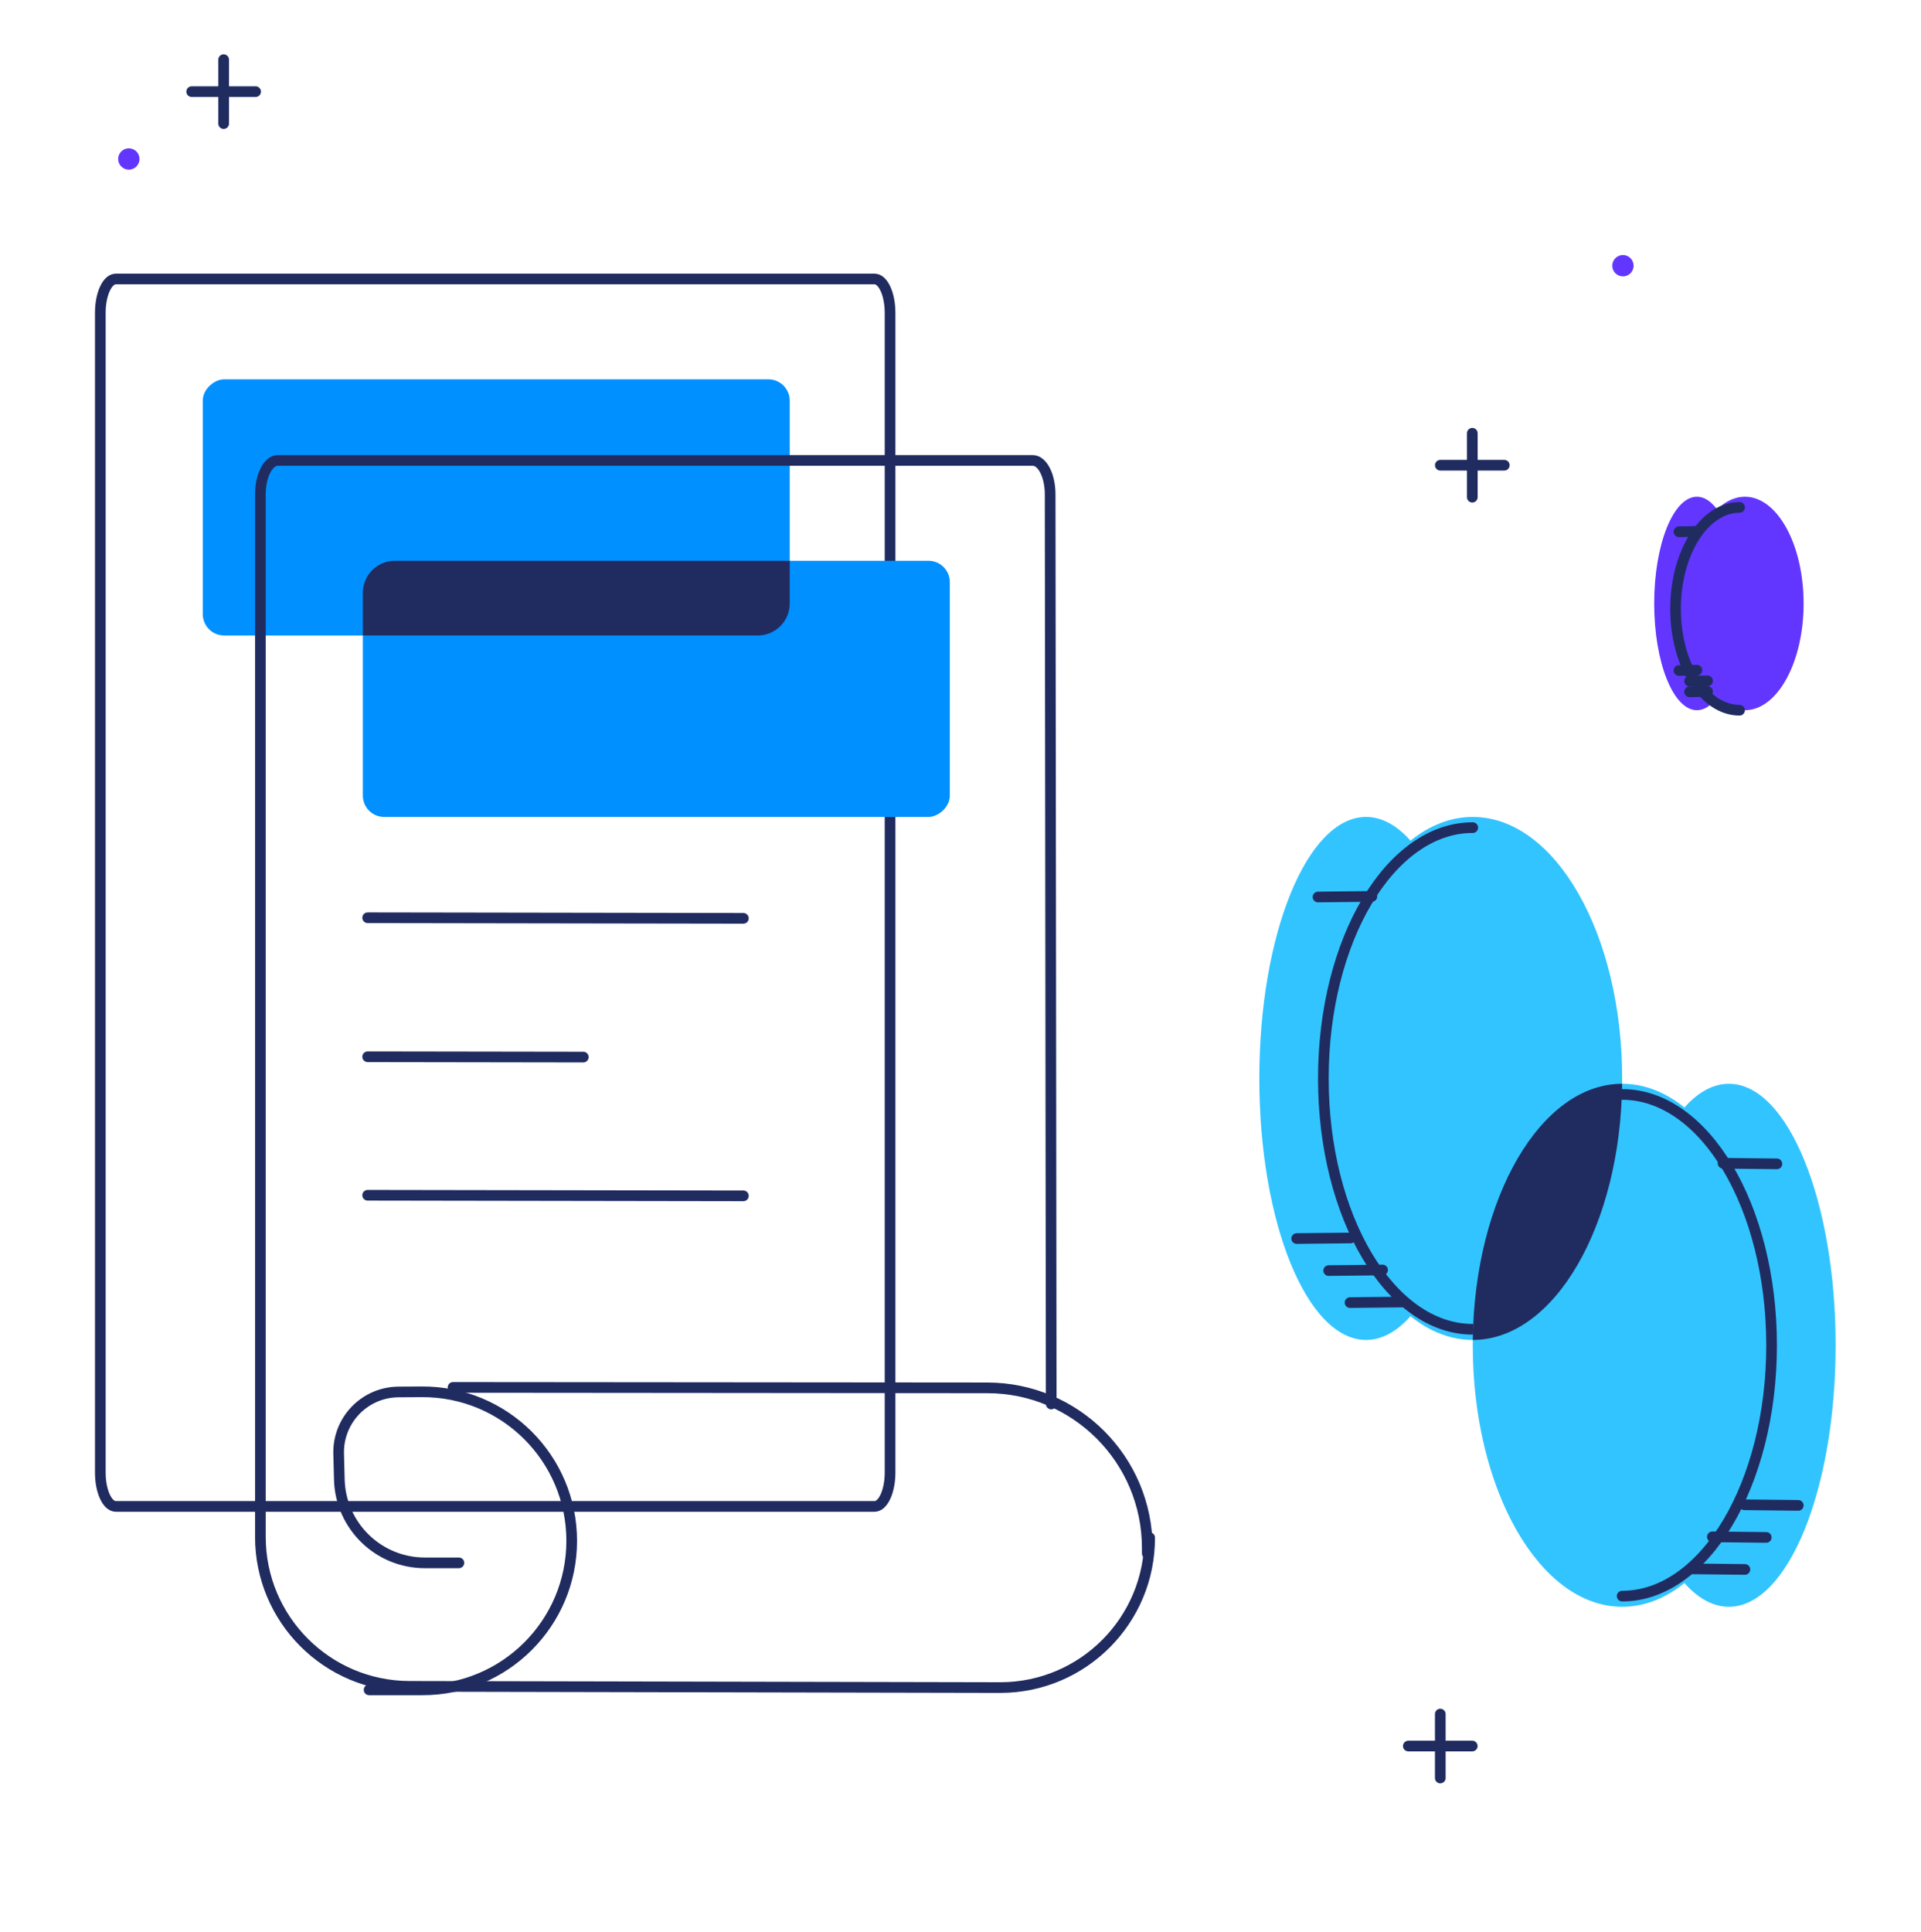
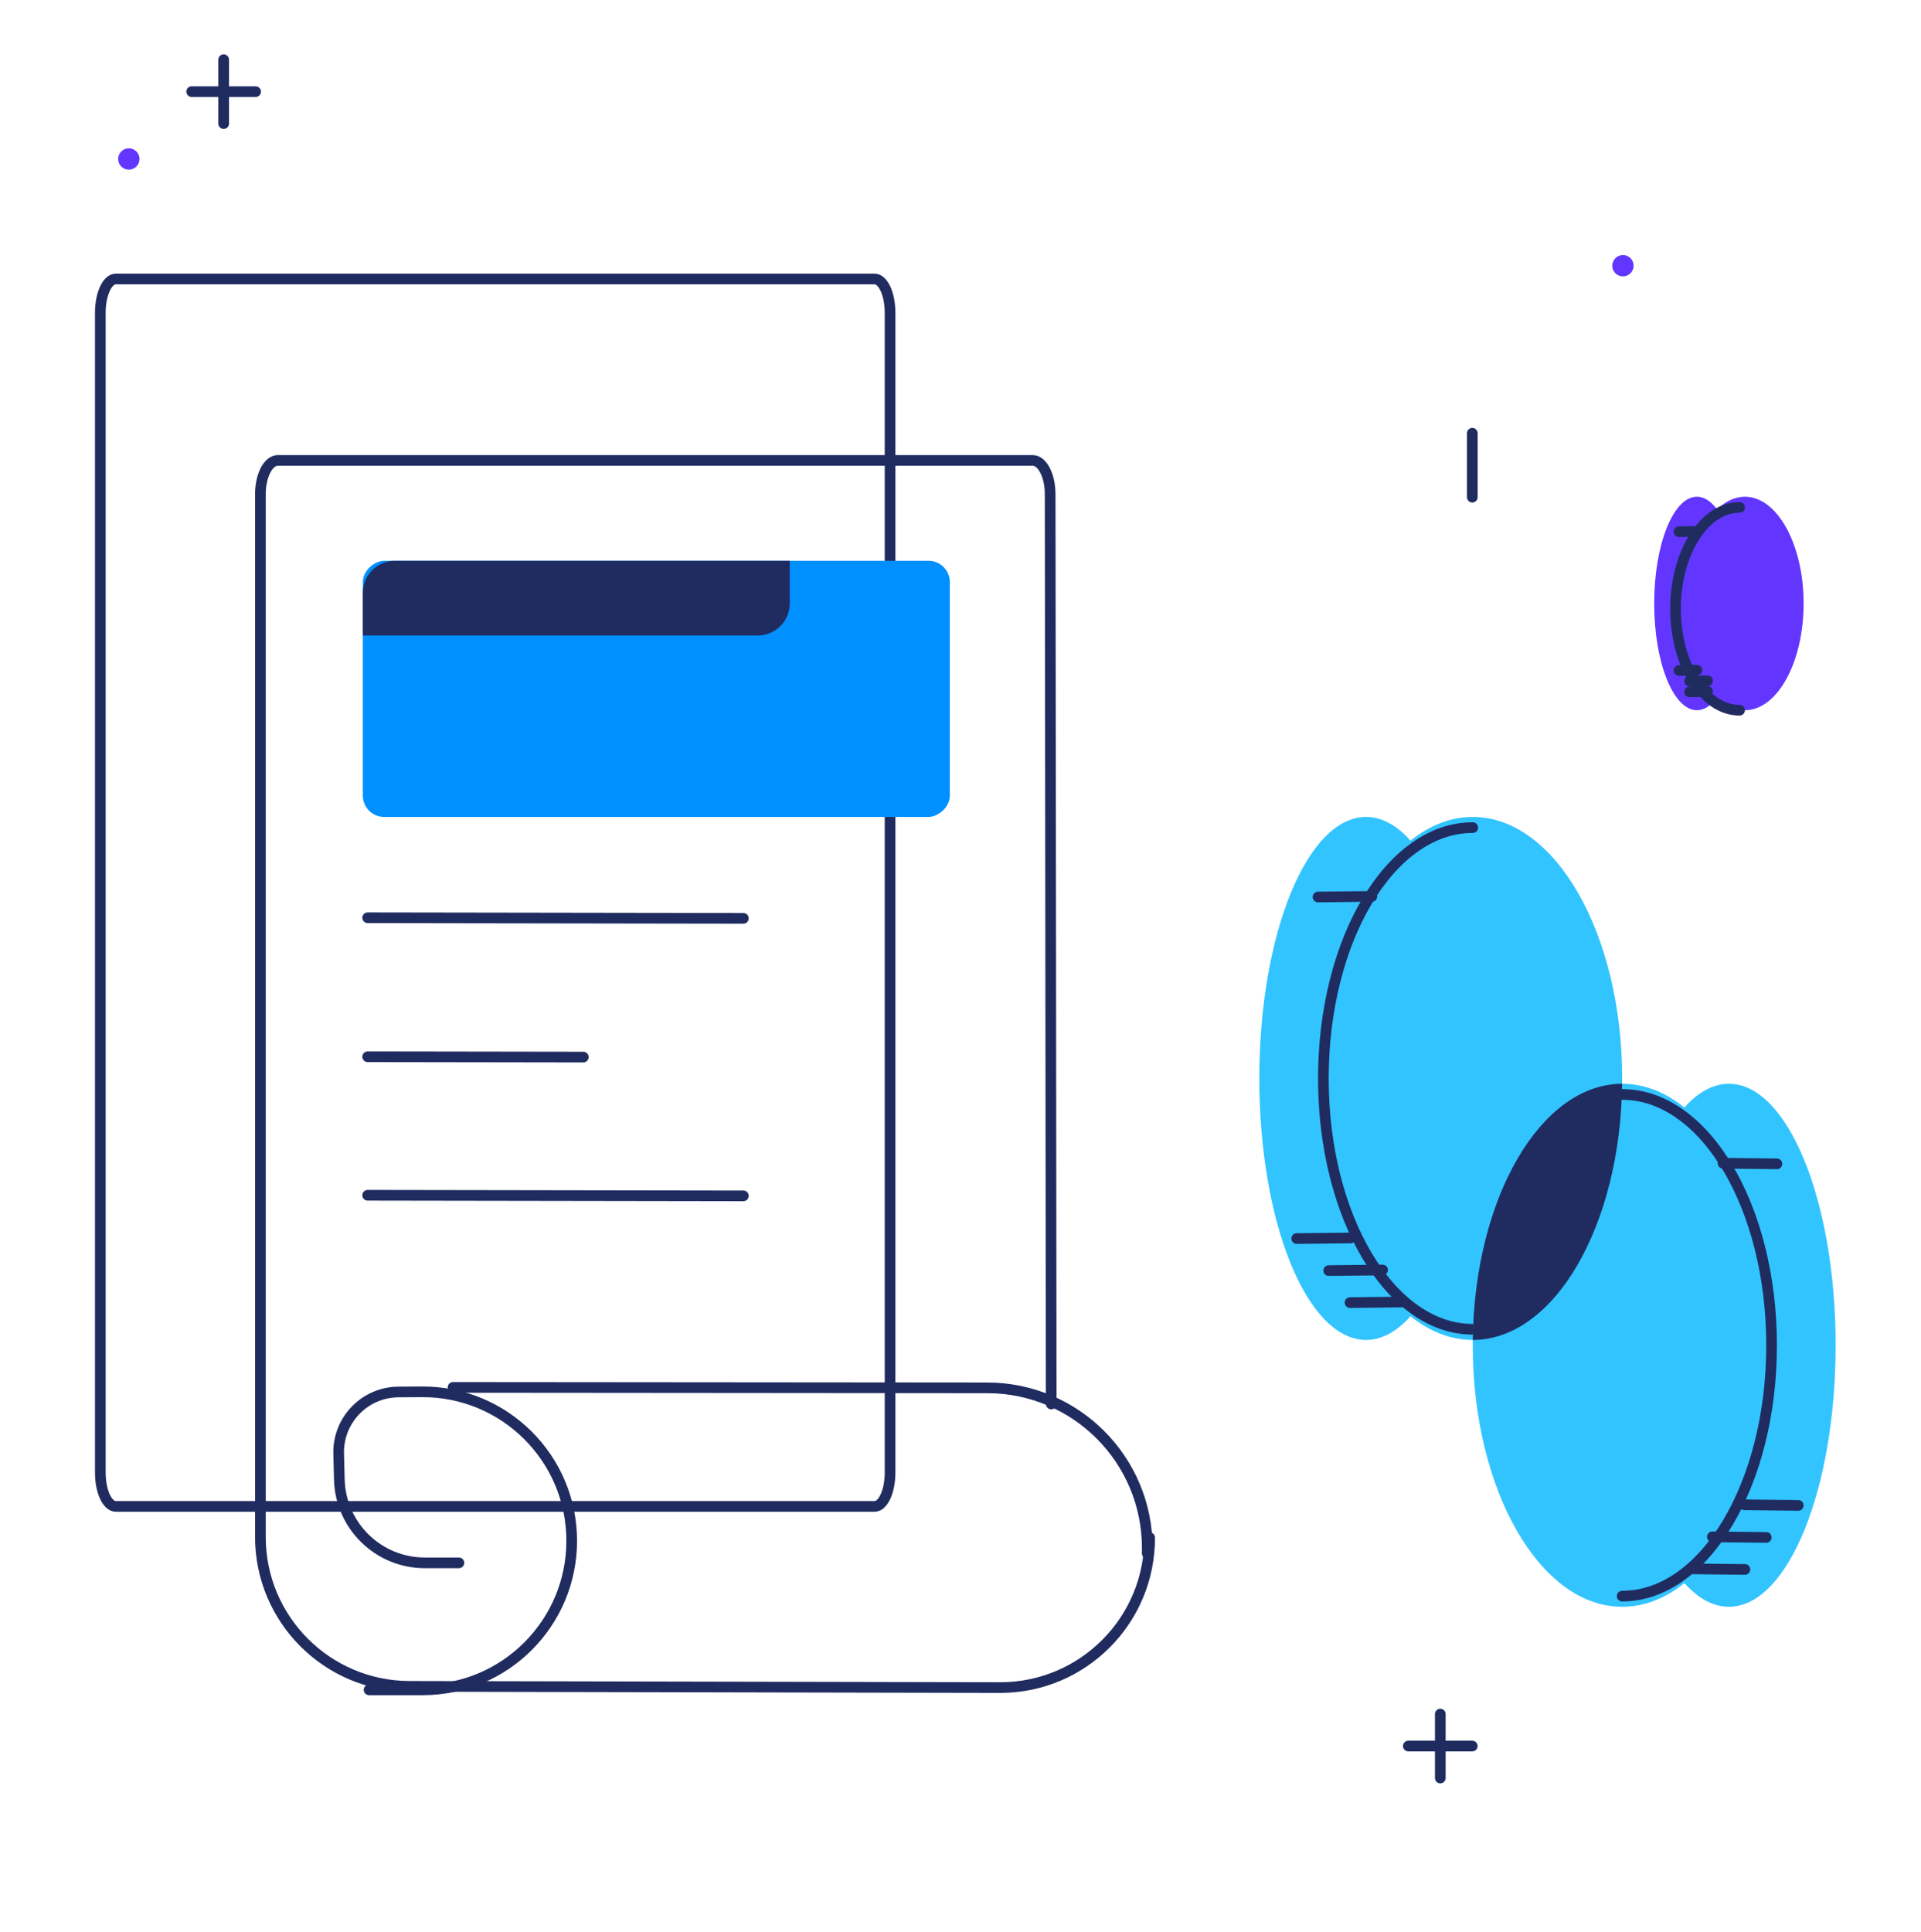
<svg xmlns="http://www.w3.org/2000/svg" width="180" height="181" viewBox="0 0 180 181" fill="none">
  <path fill-rule="evenodd" clip-rule="evenodd" d="M81.945 141.137H10.855C10.052 141.137 9.4 139.716 9.4 137.964V29.309C9.4 27.556 10.052 26.137 10.855 26.137H81.945C82.749 26.137 83.4 27.556 83.4 29.309V137.964C83.4 139.716 82.749 141.137 81.945 141.137Z" stroke="#202C60" stroke-linecap="round" />
-   <rect x="19" y="59.539" width="24" height="55" rx="2" transform="rotate(-90 19 59.539)" fill="#0090FF" />
  <path d="M107.722 144.062C107.747 151.793 101.5 158.082 93.768 158.108C93.743 158.108 93.718 158.108 93.693 158.108L38.371 157.993C30.651 157.977 24.4 151.714 24.4 143.993V46.309C24.4 44.556 25.131 43.137 26.032 43.137H96.768C97.669 43.137 98.4 44.556 98.4 46.309L98.5 131.539" stroke="#202C60" stroke-linecap="round" />
  <path d="M42.999 146.423H39.806C35.462 146.423 31.909 142.962 31.796 138.619L31.734 136.204C31.651 133.042 34.183 130.429 37.346 130.412L39.53 130.399C47.277 130.356 53.577 136.628 53.569 144.374V144.374C53.561 152.079 47.313 158.32 39.609 158.32H34.584" stroke="#202C60" stroke-linecap="round" />
  <path d="M69.655 86.04L34.451 85.984" stroke="#202C60" stroke-linecap="round" stroke-linejoin="round" />
  <path d="M54.655 99.039L34.451 99.008" stroke="#202C60" stroke-linecap="round" stroke-linejoin="round" />
  <path d="M69.655 112.04L34.451 111.984" stroke="#202C60" stroke-linecap="round" stroke-linejoin="round" />
  <path d="M107.5 145.54V145.027C107.5 136.748 100.792 130.034 92.512 130.027L42.451 129.984" stroke="#202C60" stroke-linecap="round" stroke-linejoin="round" />
  <ellipse cx="162" cy="126.039" rx="10" ry="24.5" fill="#32C4FF" />
  <ellipse cx="10" cy="24.5" rx="10" ry="24.5" transform="matrix(-1 0 0 1 138 76.539)" fill="#32C4FF" />
  <ellipse cx="14" cy="24.5" rx="14" ry="24.5" transform="matrix(-1 0 0 1 152 76.539)" fill="#32C4FF" />
  <path d="M138 124.539C130.268 124.539 124 114.018 124 101.039C124 88.06 130.268 77.539 138 77.539" stroke="#202C60" stroke-linecap="round" />
  <path d="M126.5 122.04L131.549 121.984" stroke="#202C60" stroke-linecap="round" stroke-linejoin="round" />
  <path d="M121.5 116.04L126.549 115.984" stroke="#202C60" stroke-linecap="round" stroke-linejoin="round" />
  <path d="M123.5 84.04L128.549 83.984" stroke="#202C60" stroke-linecap="round" stroke-linejoin="round" />
  <path d="M124.5 119.04L129.549 118.984" stroke="#202C60" stroke-linecap="round" stroke-linejoin="round" />
  <ellipse cx="4" cy="10" rx="4" ry="10" transform="matrix(-1 0 0 1 163 46.539)" fill="#6236FF" />
  <ellipse cx="5.5" cy="10" rx="5.5" ry="10" transform="matrix(-1 0 0 1 169 46.539)" fill="#6236FF" />
  <path d="M163 66.539C159.686 66.539 157 62.286 157 57.039C157 51.792 159.686 47.539 163 47.539" stroke="#202C60" stroke-linecap="round" />
  <path d="M158.317 64.817L160 64.789" stroke="#202C60" stroke-linecap="round" stroke-linejoin="round" />
  <path d="M157.317 62.817L159 62.789" stroke="#202C60" stroke-linecap="round" stroke-linejoin="round" />
  <path d="M157.317 49.817L159 49.789" stroke="#202C60" stroke-linecap="round" stroke-linejoin="round" />
  <path d="M158.317 63.817L160 63.789" stroke="#202C60" stroke-linecap="round" stroke-linejoin="round" />
  <ellipse cx="152" cy="126.039" rx="14" ry="24.5" fill="#32C4FF" />
  <path d="M152 149.539C159.732 149.539 166 139.018 166 126.039C166 113.06 159.732 102.539 152 102.539" stroke="#202C60" stroke-linecap="round" />
  <path d="M163.5 147.04L158.451 146.984" stroke="#202C60" stroke-linecap="round" stroke-linejoin="round" />
  <path d="M168.5 141.04L163.451 140.984" stroke="#202C60" stroke-linecap="round" stroke-linejoin="round" />
  <path d="M166.5 109.04L161.451 108.984" stroke="#202C60" stroke-linecap="round" stroke-linejoin="round" />
  <path d="M165.5 144.04L160.451 143.984" stroke="#202C60" stroke-linecap="round" stroke-linejoin="round" />
  <path fill-rule="evenodd" clip-rule="evenodd" d="M151.996 101.539C151.844 114.838 145.637 125.536 138.002 125.539C138.154 112.241 144.361 101.542 151.996 101.539Z" fill="#202C60" />
  <path d="M20.957 5.59V11.582" stroke="#202C60" stroke-linecap="round" stroke-linejoin="round" />
  <path d="M134.957 160.59V166.582" stroke="#202C60" stroke-linecap="round" stroke-linejoin="round" />
  <path d="M137.957 40.59V46.582" stroke="#202C60" stroke-linecap="round" stroke-linejoin="round" />
  <path d="M23.953 8.586H17.961" stroke="#202C60" stroke-linecap="round" stroke-linejoin="round" />
  <path d="M137.953 163.586H131.961" stroke="#202C60" stroke-linecap="round" stroke-linejoin="round" />
-   <path d="M140.953 43.586H134.961" stroke="#202C60" stroke-linecap="round" stroke-linejoin="round" />
  <path fill-rule="evenodd" clip-rule="evenodd" d="M12.072 15.895C11.52 15.895 11.072 15.447 11.072 14.895C11.072 14.342 11.52 13.895 12.072 13.895C12.624 13.895 13.072 14.342 13.072 14.895C13.072 15.447 12.624 15.895 12.072 15.895Z" fill="#6236FF" />
  <path fill-rule="evenodd" clip-rule="evenodd" d="M152.072 25.895C151.52 25.895 151.072 25.447 151.072 24.895C151.072 24.343 151.52 23.895 152.072 23.895C152.624 23.895 153.072 24.343 153.072 24.895C153.072 25.447 152.624 25.895 152.072 25.895Z" fill="#6236FF" />
  <rect x="34" y="76.539" width="24" height="55" rx="2" transform="rotate(-90 34 76.539)" fill="#0090FF" />
  <path d="M34 59.539V55.539C34 53.882 35.343 52.539 37 52.539H74V56.539C74 58.196 72.657 59.539 71 59.539H34Z" fill="#202C60" />
</svg>